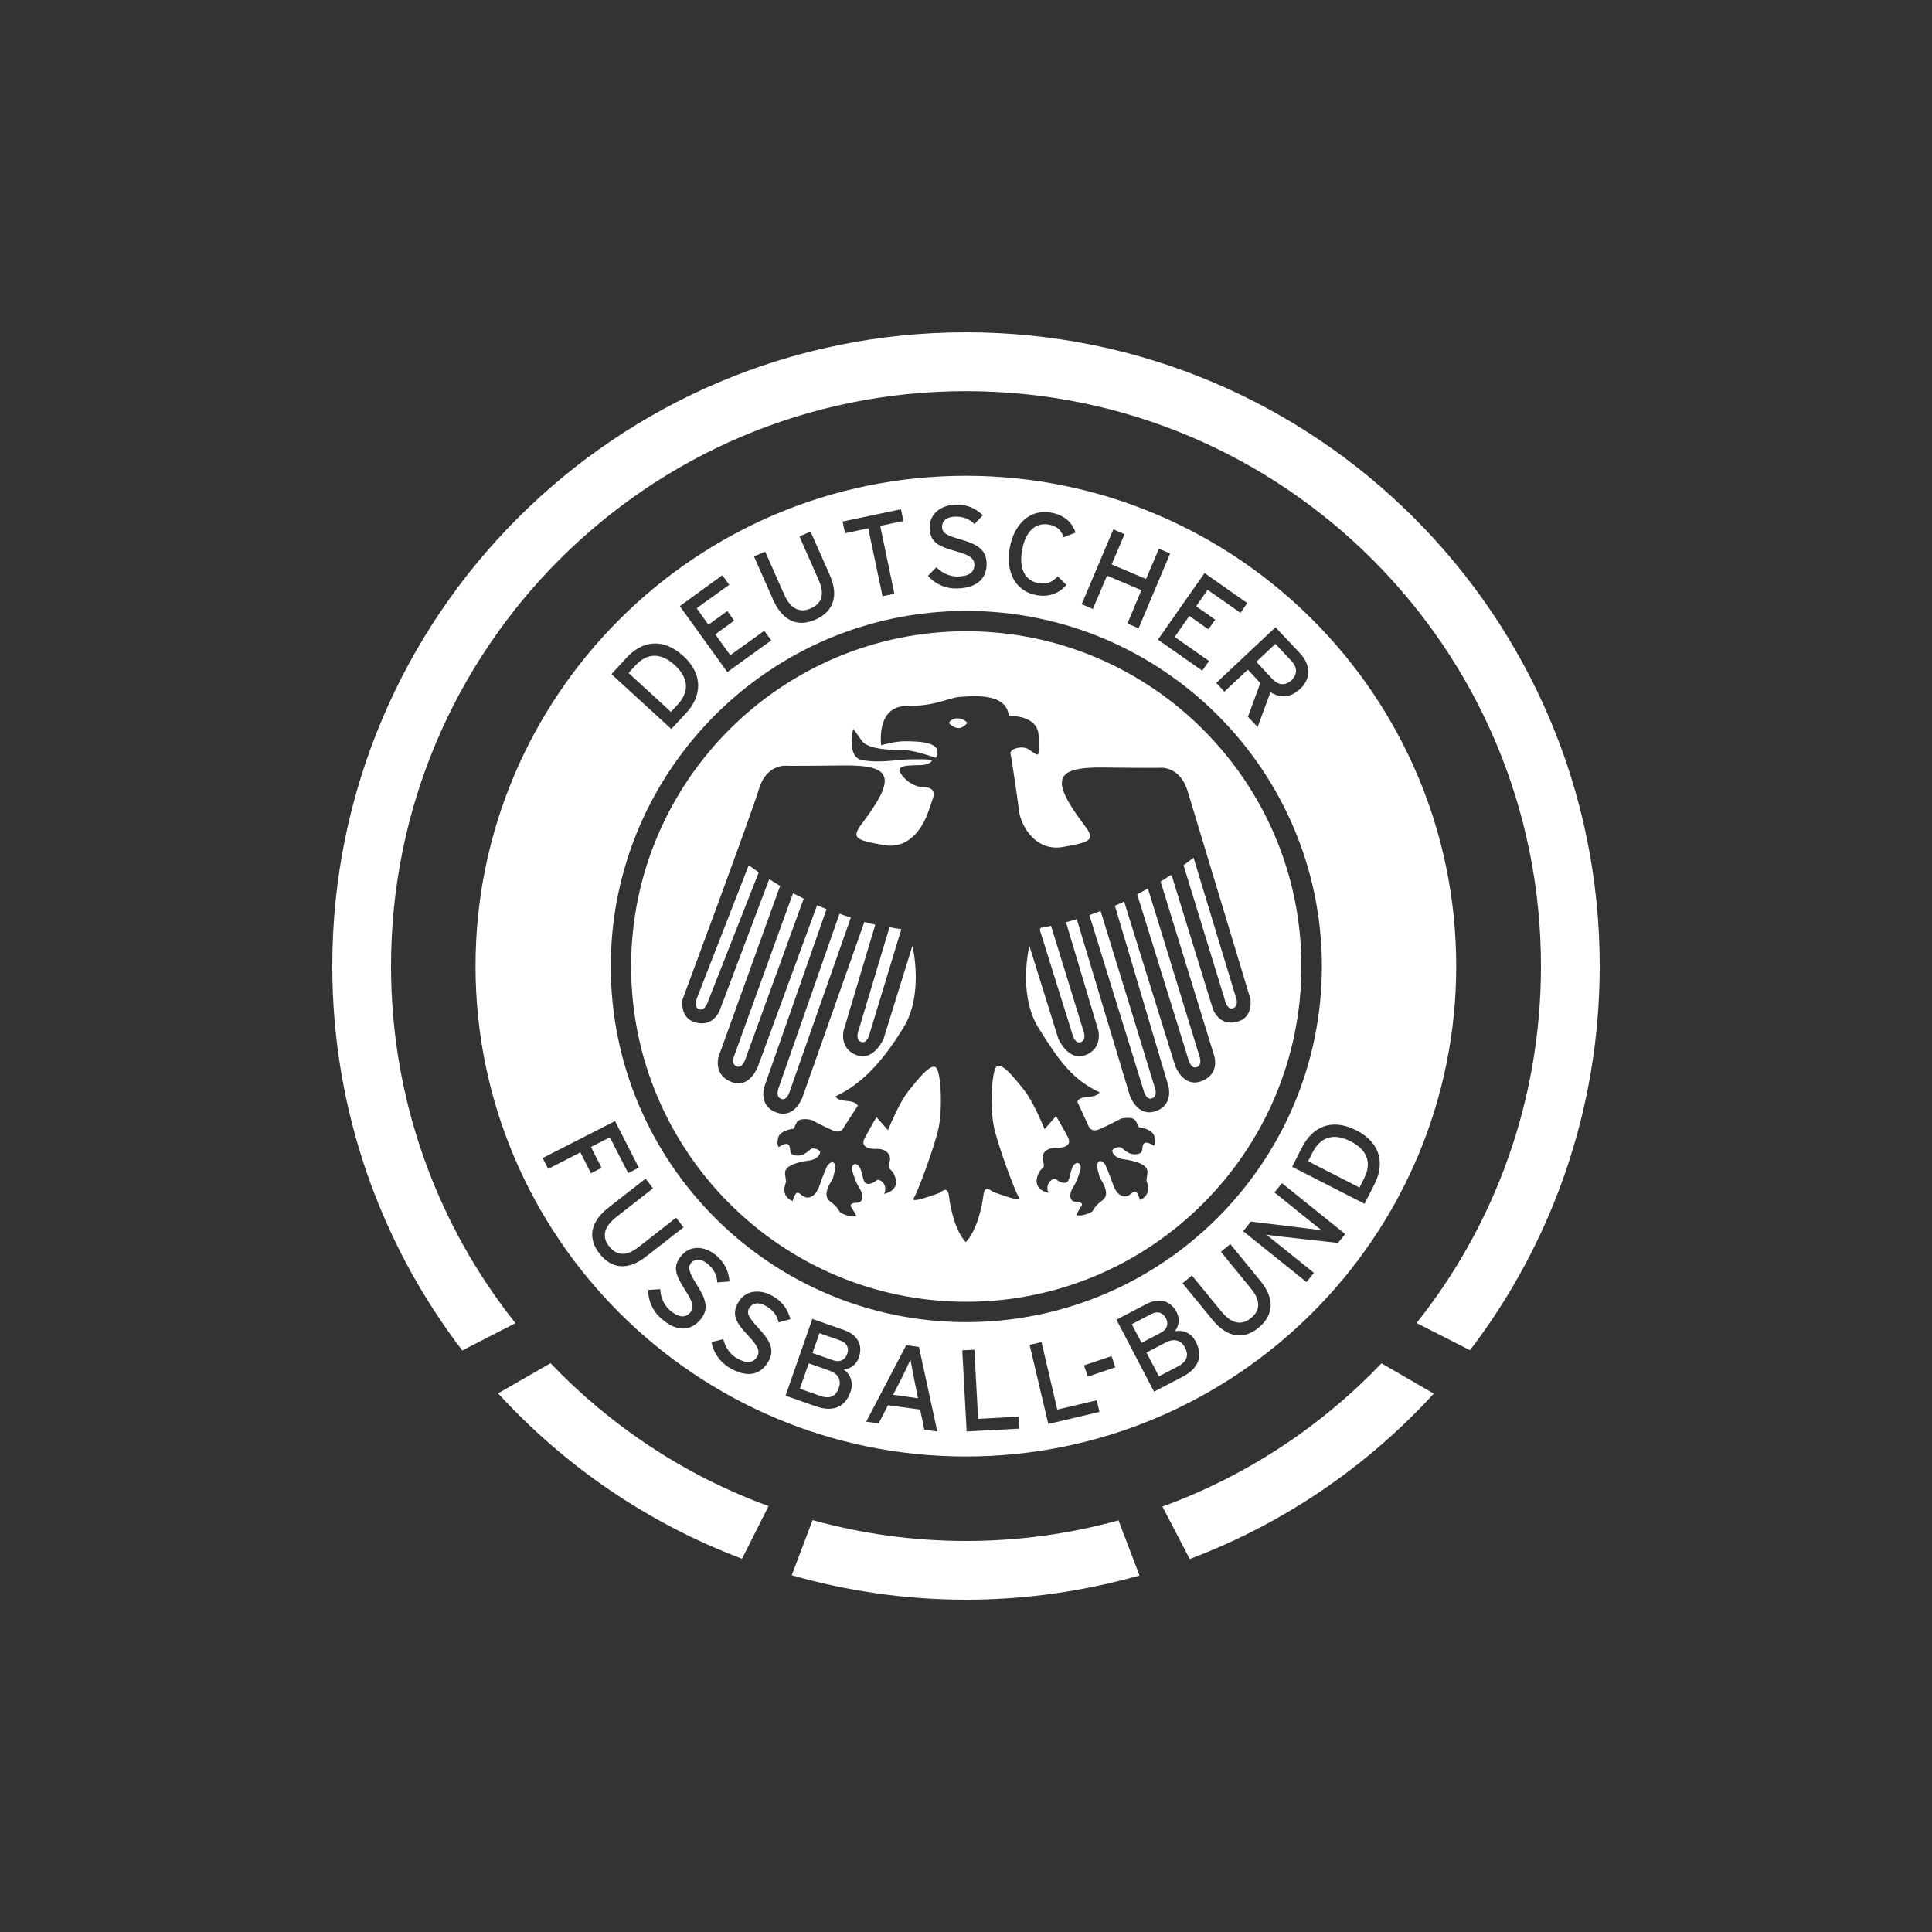
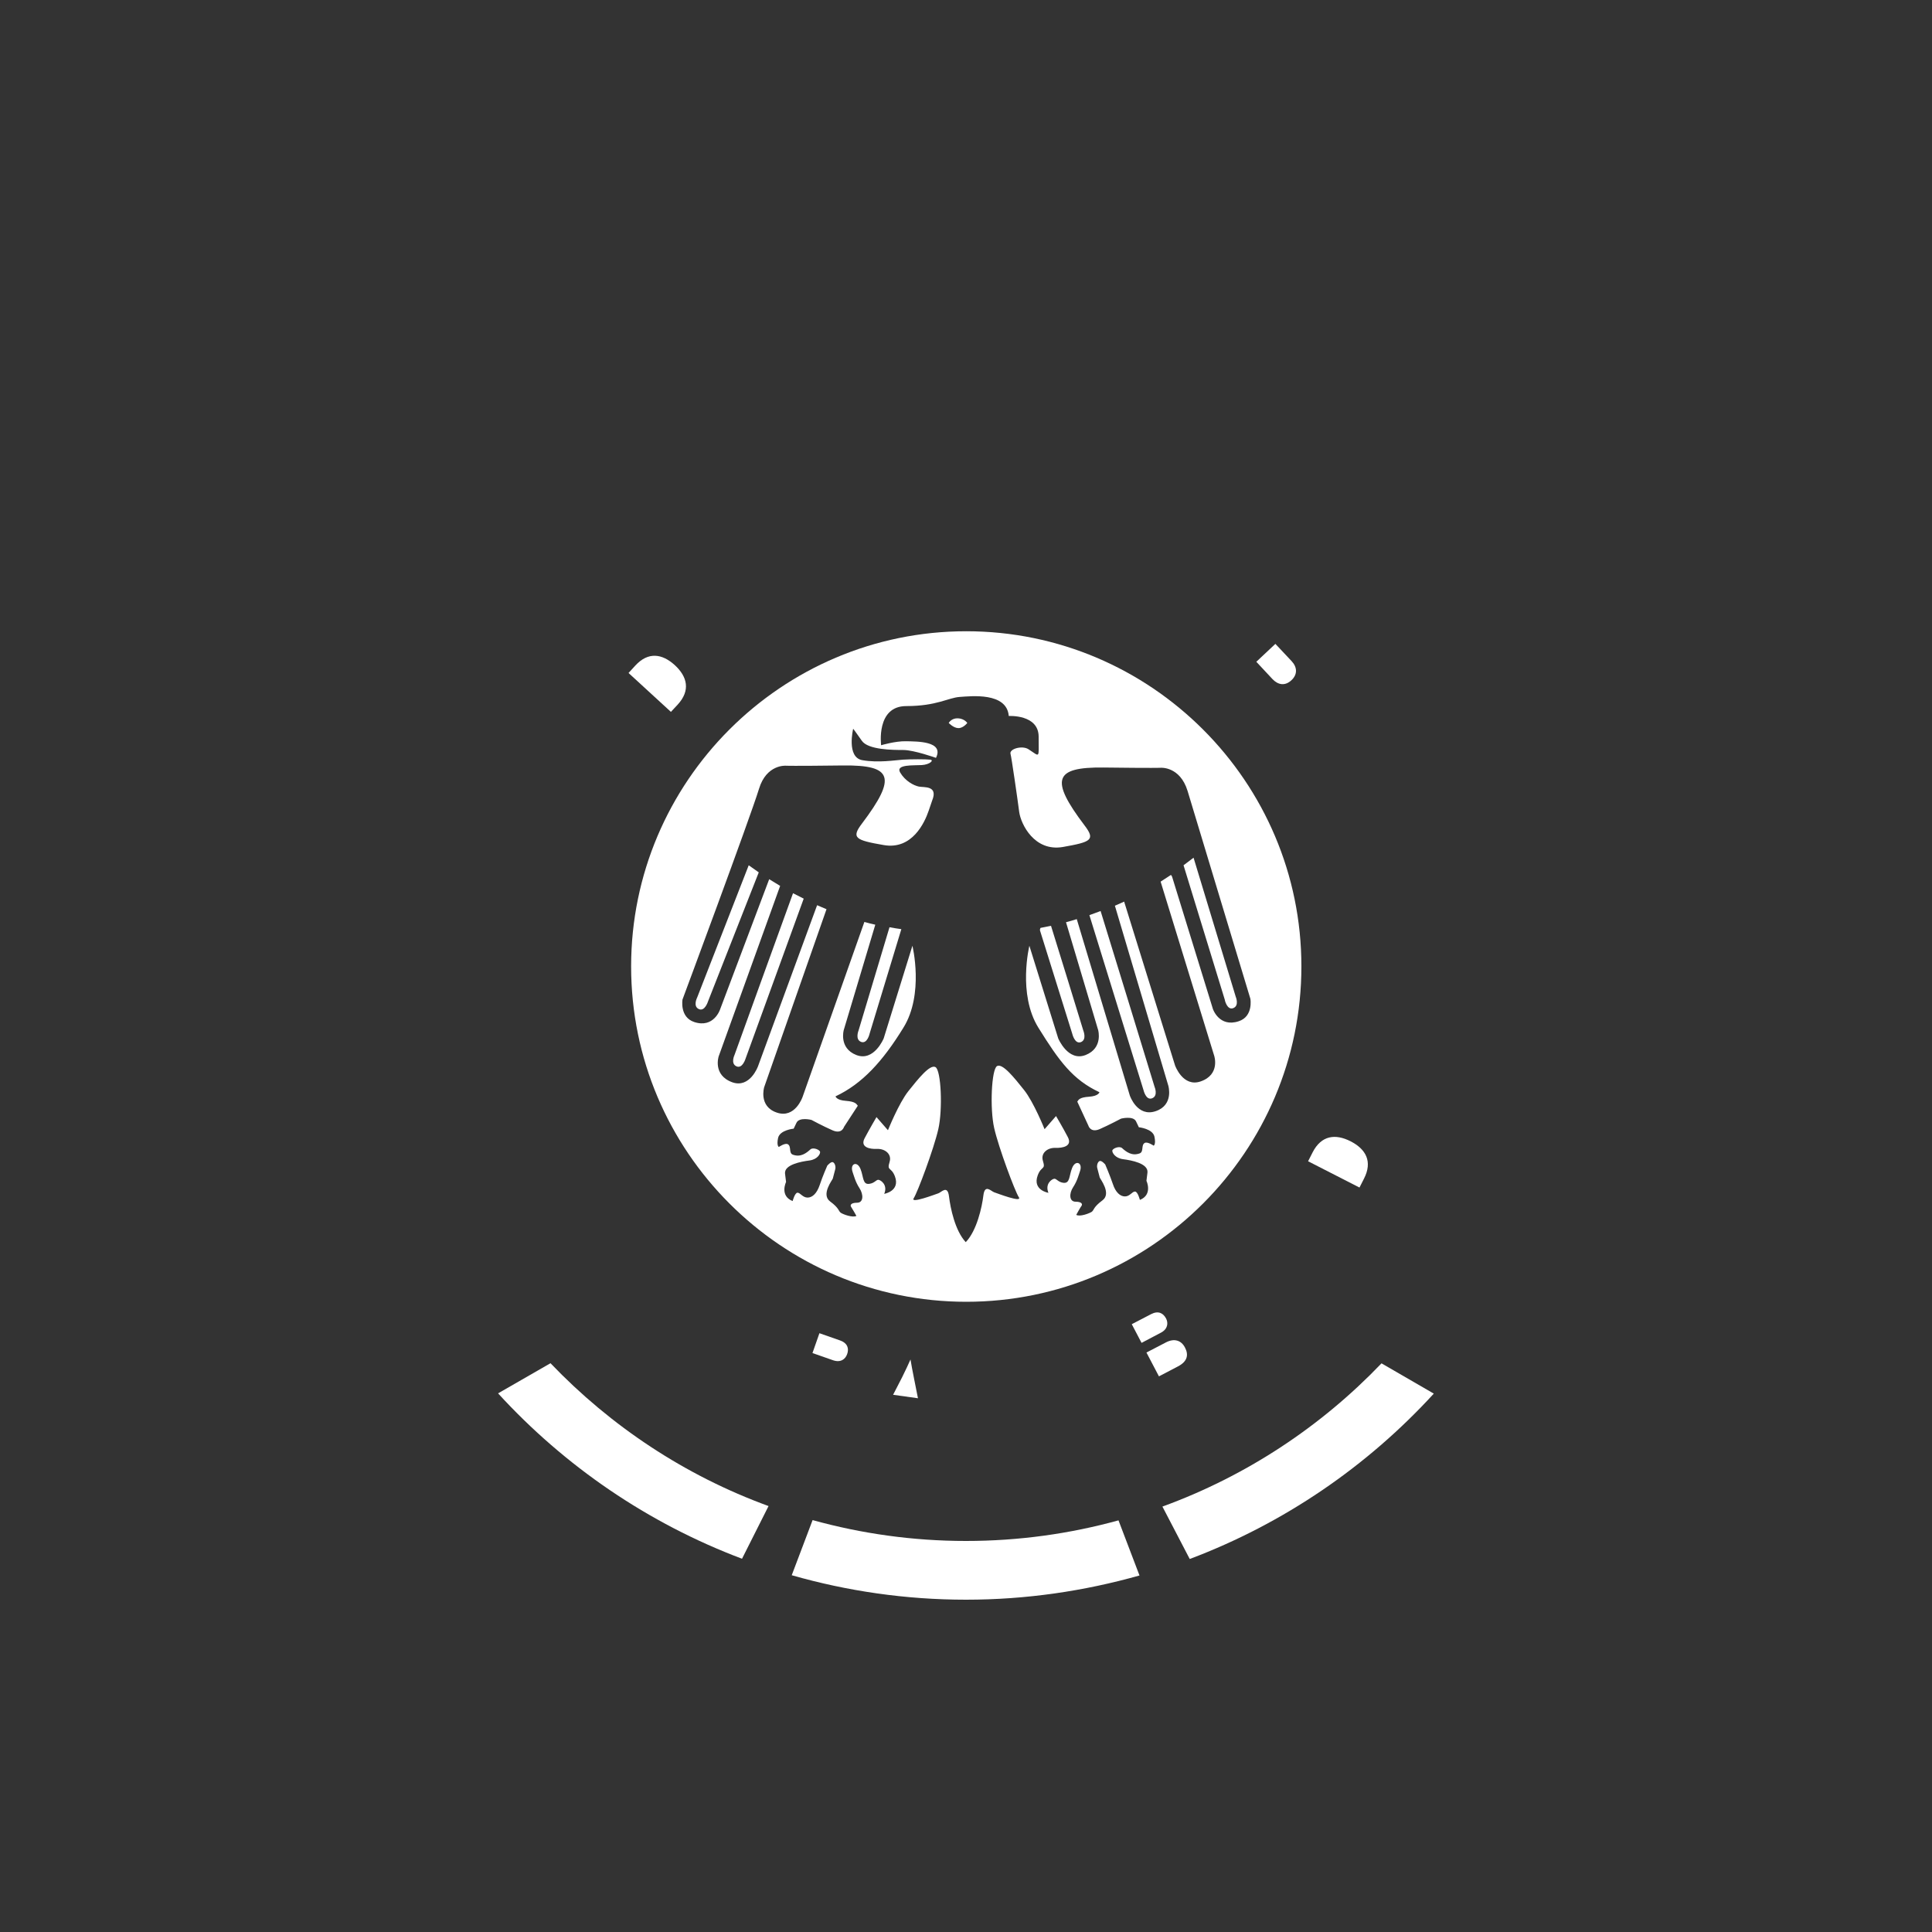
<svg xmlns="http://www.w3.org/2000/svg" version="1.1" id="Layer_1" x="0px" y="0px" viewBox="0 0 1500 1500" style="enable-background:new 0 0 1500 1500;" xml:space="preserve">
  <rect x="0" y="0" width="1500" height="1500" fill="#333333" stroke="none" />
  <style type="text/css">
	.st0{fill:#FFFFFF;}
</style>
  <g>
    <path class="st0" d="M894.5,852.7c4.9-1.9,1.9-8.9,1.9-8.9s-37.3-121.9-41.9-136.5c-2.9,1.1-5.8,2.2-8.7,3.2l42,135.8   C887.8,846.2,889.6,854.6,894.5,852.7z" />
    <path class="st0" d="M743.9,565.3c3.9,0.2,7.1-4,7.1-4s-2.2-3.4-7.3-3.6c-5.1-0.2-7.1,3.6-7.1,3.6S740.1,565.1,743.9,565.3z" />
    <path class="st0" d="M1002.7,528.1c4.8-4.5,4.5-10.1,0.1-14.8l-12.6-13.4l-14.8,13.9l12.6,13.5   C992.3,531.8,997.7,532.8,1002.7,528.1z" />
    <path class="st0" d="M957.5,782.7c4.9-1.9,1.9-8.9,1.9-8.9S927.5,668.5,926.7,666c0,0,0-0.1,0-0.1c-2.6,2-5.2,4-7.8,5.9l32,104.3   C950.8,776.2,952.7,784.6,957.5,782.7z" />
-     <path class="st0" d="M929.2,828.5c4.8-1.9,1.9-8.9,1.9-8.9S894,698.4,891.2,689.8c-2.8,1.6-5.5,3.1-8.3,4.5L922.5,822   C922.5,822,924.4,830.4,929.2,828.5z" />
    <path class="st0" d="M832.5,802.6c0,0,1.9,8.3,6.7,6.5c4.8-1.9,1.9-8.9,1.9-8.9s-23.5-76.6-25.1-81.4c-2.8,0.6-5.5,1.1-8.1,1.6   c-0.9,1.5-0.3,2.5-0.3,2.5L832.5,802.6z" />
    <path class="st0" d="M905.3,1023.6c-2.2-4.1-6-6.2-11.6-3.3l-15,7.8l7.6,14.5l15-7.9C906.7,1031.9,907.2,1027.2,905.3,1023.6z" />
    <path class="st0" d="M706.9,1055.5c-1.1,2.6-4.3,9.4-6.5,13.8l-7,13.6l19.3,2.7l-3-15.1C708.8,1065.9,707.3,1058.3,706.9,1055.5z" />
    <path class="st0" d="M1055.5,922l3.5-6.9c6.8-13.3,1.5-22.9-10.4-29c-11.8-6-22.7-4.7-29.5,8.6l-3.5,6.9L1055.5,922z" />
    <path class="st0" d="M668.5,808.9c4.9,1.9,6.7-6.5,6.7-6.5l24.6-81c-3-0.4-6-0.9-9.2-1.5c-5,16.6-24,80.1-24,80.1   S663.7,807,668.5,808.9z" />
-     <path class="st0" d="M749.9,1130.8c209.9,0,380.7-170.8,380.7-380.7c0-209.9-170.8-380.7-380.7-380.7   c-209.9,0-380.7,170.8-380.7,380.7C369.2,960.1,540,1130.8,749.9,1130.8z M540.8,997.1c7,11,10.2,19.1,2.9,27.6   c-7.4,8.6-17.9,9.8-30.1-0.8c-7-6-10.4-14.2-10.4-22.4l9.4-0.6c0.2,6.2,3,12.5,7.5,16.4c6.7,5.7,11.9,6.2,15.9,1.6   c3.1-3.7,2-7.9-4-17.2c-7.5-11.7-10.2-18.4-2.8-27c7.1-8.3,18.4-7.3,27.2,0.3c6.5,5.6,9.3,12.2,10,19.9l-9.5,0.8   c-0.3-5.7-2.5-10.1-7.2-14.2c-5.6-4.8-10.3-4.2-13.1-1C533.9,984,534.7,987.5,540.8,997.1z M588.6,1030.8   c8.8,9.6,13.5,16.9,7.8,26.6c-5.8,9.8-15.9,12.8-29.8,4.7c-7.9-4.7-12.8-12.1-14.2-20.1l9.2-2.3c1.3,6.1,5.2,11.8,10.4,14.8   c7.6,4.4,12.8,3.9,15.9-1.3c2.4-4.2,0.5-8.2-7-16.2c-9.5-10.2-13.3-16.3-7.6-26c5.5-9.4,16.8-10.5,26.9-4.6   c7.4,4.3,11.4,10.3,13.5,17.8l-9.2,2.5c-1.3-5.5-4.2-9.5-9.6-12.6c-6.4-3.8-10.9-2.2-13.1,1.4   C579.4,1019.1,580.8,1022.5,588.6,1030.8z M666.8,1054c-2.1,6-6.7,8.7-11.7,9.3c4.2,2.9,8.1,9.1,5.2,17.4   c-4.2,12.1-13.8,15.7-26.8,11.2l-23.6-8.3l20.8-59.6l24.5,8.6C665.5,1036.2,670.3,1044,666.8,1054z M717.6,1110l-3.2-15.6l-25-3.4   l-7.2,14.1l-9.7-1.3l31.1-59.4l9.9,1.4l14.2,65.6L717.6,1110z M750.5,1111.4l-3.4-63l9.4-0.5l2.9,53.7l31.4-1.7l0.5,9.3   L750.5,1111.4z M813.9,1105.6l-14.5-61.4l9.2-2.2l12.3,52.4l30.6-7.2l2.1,9L813.9,1105.6z M844.6,1068.8l-3-8.7l21.4-7.2l2.9,8.7   L844.6,1068.8z M918.2,1068.9l-22.2,11.6l-29.2-55.9l23-12c9.8-5.1,18.7-3.3,23.7,6.1c2.9,5.6,1.7,10.8-1.3,14.9   c5-1.1,12.2,0.3,16.2,8.1C934.3,1053,930.4,1062.5,918.2,1068.9z M977.1,1030.9c-12.1,9.9-24.8,7.2-35.8-6.3l-23.2-28.3l7.3-6   l23,28.1c7.6,9.2,15.4,11,22.8,5c7.7-6.3,7.4-14,0.1-22.9l-23.4-28.6l7.3-6l23.3,28.5C989.7,1008,989.2,1020.9,977.1,1030.9z    M1038.8,965l-46.6-5.2c-2.8-0.3-7.1-1-9-1.2c1.8,1.5,8.7,6.9,11.4,9.1l25.5,20.5l-5.7,7.2l-49.2-39.5l6-7.5l45,5.5   c3.1,0.3,8.4,1.2,10.2,1.5c-1.8-1.5-8.9-7-11.6-9.2l-25.3-20.4l5.8-7.2l49.1,39.5L1038.8,965z M1053.1,877.6   c19.8,10.1,21.6,27,14.1,41.7l-7.8,15.3l-56.2-28.7l7.8-15.3C1018.7,875.6,1033.2,867.5,1053.1,877.6z M1009.3,507.2   c7.5,8,9.6,18.8,0.1,27.7c-7.4,6.9-15.5,7.3-23,2.5l-10,27l-7.5-7.9l9.6-26.2l-9.7-10.4l-18.2,17.1l-6.3-6.8l46-43.2L1009.3,507.2z    M968.4,468.2l-5.3,7.6l-25.5-17.9l-8.9,12.8l14.8,10.4l-5.3,7.5l-14.8-10.4l-11.4,16.3l26.7,18.7l-5.3,7.5l-34.4-24.1l36.2-51.7   L968.4,468.2z M864.4,411l8.7,3.7l-10,23.5l26.7,11.3l10-23.5l8.7,3.7L884,487.8l-8.7-3.7l10.9-25.9l-26.7-11.3l-11,25.9l-8.7-3.7   L864.4,411z M784,425.1c3.5-18.8,16.1-30.1,32.1-27.1c10.1,1.9,16.1,7.2,19,15.5l-9.2,3.6c-2.3-5.6-5.1-8.6-11.5-9.8   c-10.8-2-18.3,5.7-20.8,19.6c-2.6,13.9,1.7,23.8,12.5,25.8c6.5,1.2,11-0.7,15.1-5.2l6.8,6.6c-5.9,6.8-14.1,9.7-23.5,7.9   C788.3,459,780.5,443.9,784,425.1z M741.9,427.9c-13.4-3.7-19.9-6.9-20.1-18.2c-0.2-10.9,8.9-17.7,20.5-17.9   c8.6-0.2,15.1,2.9,20.8,8.2l-6.5,6.9c-4.1-4-8.6-5.9-14.8-5.8c-7.4,0.1-10.5,3.8-10.4,8c0.1,4.4,3,6.5,14,9.6   c12.5,3.6,20.3,7.4,20.6,18.6c0.2,11.4-6.9,19.2-23,19.6c-9.2,0.2-17.2-3.7-22.6-9.8l6.6-6.7c4.3,4.5,10.6,7.3,16.6,7.2   c8.8-0.2,13-3.3,12.9-9.4C756.3,433.2,752.5,430.8,741.9,427.9z M699.5,395.4l1.9,9.1l-18,3.8l11,52.7l-9.2,1.9l-11.1-52.7l-18,3.8   l-1.9-9.1L699.5,395.4z M594.1,428.3l14.7,33.2c4.8,10.9,11.9,14.7,20.6,10.9c9.1-4,10.9-11.5,6.2-22.1l-14.9-33.8l8.6-3.8   l14.9,33.6c7.1,16.2,3.2,28.4-11.2,34.8c-14.3,6.3-25.8,0.3-32.8-15.6l-14.8-33.5L594.1,428.3z M560.8,446.6l5.4,7.4l-25.3,18.2   L550,485l14.7-10.6l5.3,7.5l-14.7,10.6l11.7,16.2l26.4-19l5.4,7.5l-34.1,24.6l-36.9-51.2L560.8,446.6z M486.4,510.7   c11.5-12.5,27.6-16.4,44.1-1.4c16.4,15,13.6,31.8,2.5,44L521.2,566l-46.5-42.6L486.4,510.7z M750.2,474.3   c152.2,0,276.1,123.8,276.1,276c0,152.3-123.9,276.2-276.1,276.2c-152.2,0-276-123.9-276-276.2C474.2,598.1,598,474.3,750.2,474.3z    M450.6,894.7l-25,12.8l-4.3-8.4l56.2-28.7l18.5,36.2l-8.3,4.2L473.5,883l-14.7,7.5l8.3,16.2l-8.3,4.2L450.6,894.7z M465.4,973.2   c-9.6-12.3-6.7-24.9,7-35.6l28.8-22.5l5.8,7.5l-28.6,22.4c-9.4,7.3-11.4,15.2-5.5,22.6c6.1,7.8,13.8,7.7,22.9,0.6l29.1-22.8   l5.8,7.5l-29,22.6C487.9,986.4,475,985.6,465.4,973.2z" />
    <path class="st0" d="M652.2,1040.7l-16-5.6l-5.4,15.4l16,5.6c5.9,2,9.5-0.8,10.9-4.7C659.3,1047,658.1,1042.8,652.2,1040.7z" />
    <path class="st0" d="M905.3,1042.2l-15.2,7.9l9.7,18.5l14.9-7.8c7.4-3.9,8.2-9.1,5.3-14.6C917.1,1040.6,911.7,1038.9,905.3,1042.2z   " />
-     <path class="st0" d="M606.3,853.1c4.8,2.1,7-6.2,7-6.2l47.3-134.5c-2.9-0.9-5.8-1.9-8.8-3c-7.2,20.6-47.1,134.7-47.1,134.7   S601.6,851.1,606.3,853.1z" />
    <path class="st0" d="M541.3,774.4c0,0-3.5,6.8,1.2,9c4.7,2.3,7.2-5.9,7.2-5.9l39.4-100.2c-2.6-1.8-5.2-3.6-7.8-5.5   C577.7,680.9,541.3,774.4,541.3,774.4z" />
    <path class="st0" d="M750.2,1010.7c143.5,0,260.2-116.8,260.2-260.4c0-143.4-116.8-260.2-260.2-260.2   C606.7,490.1,490,606.9,490,750.3C490,893.9,606.7,1010.7,750.2,1010.7z M558,820.1l47.7-132.3c-2.8-1.7-5.6-3.4-8.5-5.2L559,783.9   c0,0-4.9,14.6-20,9.6c-11.5-3.8-9.1-17.5-9.1-17.5s52.6-141.3,59.4-163.6c5.8-19.1,20.8-17.9,20.8-17.9s4.9,0.3,44.5-0.2   c38.2-0.4,41.8,9.1,14.7,45c-8.6,11.3-5.2,13,16.8,16.8c22.1,3.9,31.8-17.5,34.9-26.6l2.7-7.9c4.9-11.9-6.3-10.1-10.3-10.9   c-4-0.8-10.7-4.4-14.5-10.9c-3.9-6.5,10.5-5.4,16.8-5.8c6.3-0.4,9.7-3.9,6.5-4.2c-3.2-0.4-15.2-0.4-21.2,0c-6,0.4-19,2.6-31.5,0.4   c-12.5-2.2-7.1-24.4-7.1-24.4s1.8,2.2,6.7,9.3c4.8,7.1,24.2,7.2,32.3,7.2c8.1,0,25.3,6.1,25.3,6.1c6.5-13.1-15-12.7-23.2-12.9   c-8.4-0.2-19.4,3.1-19.4,3.1s-4.1-30.4,19.5-30.4c23.7,0,32.6-6.5,41.5-7.1c8.9-0.6,36.6-3.8,38.1,14.8c0,0,23.2-1.4,23.2,16.1   c0,17.5,1.3,15.6-7.9,9.7c-5-3.2-15.3-0.2-13.9,3.8c0.6,1.7,5.5,35.4,6.7,44.9c1.3,9.5,11.8,31,33.9,27.2   c22.1-3.9,25.4-5.5,16.8-16.8c-27.1-35.8-23.4-45.3,14.7-44.9c39.5,0.5,44.5,0.2,44.5,0.2s14.9-1.2,20.8,17.9   c6.8,22.3,48.8,161.5,48.8,161.5s2.4,13.7-9.1,17.4c-15.1,5-20-9.5-20-9.5l-31.6-102.4c0,0-0.2-0.9-1-1.7c-2.7,1.8-5.3,3.5-8,5.2   c0,0,0,0,0,0l41.6,135.2c0,0,4.9,14.6-10.5,19.9c-13.8,4.8-19.9-12.4-19.9-12.4l-39.5-127.1c0,0,0-0.1,0-0.1   c-2.4,1.1-4.8,2.2-7.2,3.2L907.1,843c0,0,4.4,14.9-9.8,19.7c-14.3,4.9-20.1-12.1-20.1-12.1l-41.2-137c-2.8,0.9-5.6,1.7-8.3,2.4   c0,0.2,0,0.2,0,0.2l24.9,83.5c0,0,4,14-9.7,19.4c-13.7,5.4-21.3-12.9-21.3-12.9l-22.4-71.9c0,0-9.2,37.5,7,63.6   c16.2,26.1,26.7,40.4,47.4,50.1c0,0-0.6,3-8.1,3.5c-7.5,0.5-8.1,2.4-9.1,3.8l8.6,18.6c0,0,1.6,5.9,8.9,2.7   c7.3-3.2,16.5-8.1,16.5-8.1s9.4-2.4,11.6,2.1c2.2,4.6,2.2,4.6,2.2,4.6s10.8,1.1,12.1,7.3c1.3,6.2-0.6,7-0.6,7s-4.9-3.4-7-2.1   c-2.9,1.7-0.5,6.9-3.9,8.1c-6,2.2-10.4-1.2-13.6-4.1c-2.1-1.9-7.3,0.2-7.6,1.9c-0.2,1.6,2.2,5.9,8.4,6.7   c6.2,0.8,19.6,3.2,18.9,10.3c-0.7,5.9-0.8,6.5-0.8,6.5c0.1,0.1,5,10.8-5.1,14.8c0,0-1.6-6.5-3.8-6.5c-2.2,0-4,3.8-7.8,3.8   c-3.7,0-7.3-3.2-9.4-9.7c-2.2-6.5-5.9-15.1-5.9-15.1s-2.7-3.2-4.3-2.7c-1.6,0.6-2.4,3.5-1.9,5.4c0.5,1.9,1.6,6.2,1.9,7.3   c0.2,1.1,9.4,12.4,2.2,17.8c-7.3,5.4-6.5,7.5-8.3,8.9c-1.9,1.3-9.4,4.1-12.1,2.4c0,0,3.2-5.9,4.1-7c0.8-1.1,0.5-3.2-4.6-3.2   c-5.1,0-5.1-6.5-1.9-11.3c3.2-4.9,4.3-9.5,5.4-12.7c2.1-6.4-3.6-8.7-6.2-2.2c-2.5,6.2-1.5,12.3-7,11.5c-4.1-0.6-5.1-3.4-7-3.1   c-1.9,0.3-7.2,4-4.4,10.9c0,0-12.6-2-8.3-13.6c2.8-7.6,6.3-3.9,4-11.3c-1.8-5.9,3.5-10.2,9.7-10c5.8,0.2,13.3-1.3,9.7-8.3   c-3.9-7.5-9.2-16.4-9.2-16.4l-8.9,10.2c0,0-8.4-21-15.9-30.4c-7.5-9.4-16.7-21-21-18.6c-4.3,2.4-5.7,32.9-2.2,48.2   c3.5,15.3,16.1,49,19.1,53.6c3,4.6-16.7-3-19.1-3.8c-2.4-0.8-7.3-6.7-8.4,2.4c-1.1,9.2-5.1,27.2-13.5,36.1l-0.2,0.2   c-8.3-8.9-11.9-26.4-13-35.5c-1.1-9.2-5.9-3.2-8.3-2.4c-2.4,0.8-22.1,8.3-19.1,3.8c3-4.6,15.6-38.3,19.1-53.6   c3.5-15.3,2.2-45.8-2.2-48.2c-4.3-2.4-13.5,9.2-21,18.6c-7.5,9.4-15.9,30.4-15.9,30.4l-8.9-10.2c0,0-5.3,9-9.2,16.4   c-3.7,7,3.9,8.6,9.7,8.3c6.2-0.2,11.5,4.1,9.7,10c-2.3,7.5,1.2,3.7,4.1,11.3c4.3,11.5-8.3,13.6-8.3,13.6c2.9-6.9-2.5-10.6-4.4-10.9   c-1.9-0.2-2.9,2.5-7,3.1c-5.5,0.9-4.5-5.2-7-11.5c-2.6-6.5-8.3-4.2-6.2,2.2c1.1,3.1,2.2,7.8,5.4,12.7c3.2,4.9,3.2,11.3-1.9,11.3   c-5.1,0-5.4,2.1-4.6,3.2c0.8,1.1,4.1,7,4.1,7c-2.7,1.6-10.2-1.1-12.1-2.4c-1.9-1.3-1.1-3.5-8.3-8.8c-7.3-5.4,1.9-16.8,2.1-17.8   c0.3-1.1,1.4-5.4,1.9-7.3c0.5-1.9-0.3-4.8-1.9-5.4c-1.6-0.5-4.3,2.7-4.3,2.7s-3.8,8.6-5.9,15.1c-2.2,6.5-5.7,9.7-9.4,9.7   c-3.8,0-5.7-3.8-7.8-3.8c-2.1,0-3.8,6.5-3.8,6.5c-10.2-4-5.2-14.7-5.1-14.8c0,0-0.1-0.5-0.8-6.5c-0.8-7,12.7-9.4,18.9-10.2   c6.2-0.8,8.6-5.1,8.3-6.7c-0.2-1.6-5.4-3.8-7.5-1.9c-3.2,2.9-7.6,6.3-13.6,4.1c-3.4-1.2-1-6.4-3.9-8.1c-2.1-1.3-7,2.1-7,2.1   s-1.9-0.8-0.6-7c1.4-6.2,12.1-7.2,12.1-7.2s0,0,2.2-4.6c2.2-4.6,11.6-2.2,11.6-2.2s9.1,4.9,16.4,8.1c7.3,3.2,8.9-2.7,8.9-2.7   l10.7-16.4c-1.1-1.3-1.6-3.2-9.2-3.8c-7.5-0.5-8.1-3.5-8.1-3.5c20.7-9.7,36.6-27.1,52.7-53.3c16.2-26.1,7-63.6,7-63.6l-22.3,71.9   c0,0-7.5,18.3-21.3,12.9c-13.7-5.4-9.7-19.4-9.7-19.4l24.4-81.5c0,0,0-0.1,0-0.3c-2.8-0.6-5.6-1.3-8.4-2.1l-48,135.9   c0,0-5.8,17-20,12.1c-14.3-4.8-9.8-19.7-9.8-19.7l48.4-138.2c-2.4-1-4.8-2-7.3-3.1l-45.9,125.1c0,0-6.2,17.2-19.9,12.4   C553.1,834.7,558,820.1,558,820.1z" />
-     <path class="st0" d="M644.1,1064.2l-16.2-5.7l-6.9,19.7l15.9,5.6c7.9,2.8,12.2-0.2,14.3-6.1   C653.4,1071.7,650.9,1066.6,644.1,1064.2z" />
    <path class="st0" d="M571.8,827.9c4.7,2.1,7.1-6.1,7.1-6.1L624,697.7c-2.7-1.3-5.5-2.8-8.3-4.2c-6.3,17.2-45.4,125.5-45.4,125.5   S567,825.8,571.8,827.9z" />
    <path class="st0" d="M523.9,516.4c-9.8-8.9-20.6-10.6-30.7,0.4l-5.2,5.7l32.9,30.2l5.3-5.7C536.2,536.1,533.7,525.4,523.9,516.4z" />
-     <path class="st0" d="M750,258c-271.8,0-492,220.3-492,492c0,112.3,37.6,215.7,100.9,298.5l41.3-21.2   c-60.5-76.1-96.6-172.5-96.6-277.2c0-246.5,199.8-446.4,446.4-446.4c246.5,0,446.4,199.9,446.4,446.4   c0,104.8-36.1,201.1-96.6,277.1l41.5,21.1C1204.5,965.5,1242,862.1,1242,750C1242,478.3,1021.7,258,750,258z" />
    <path class="st0" d="M427.4,1058.4l-40.7,23.4c51.7,56.5,116.4,100.9,189.4,128.4l20.6-40.9   C531.9,1145.7,474.2,1107.3,427.4,1058.4z" />
    <path class="st0" d="M902.5,1169.7l21.2,40.7c73-27.5,137.8-71.9,189.5-128.4l-40.6-23.5C1025.6,1107.6,967.6,1146,902.5,1169.7z" />
    <path class="st0" d="M750,1196.4c-41.3,0-81.2-5.7-119.1-16.2l-16.2,42.8c43,12.3,88.4,19,135.3,19c46.7,0,91.9-6.7,134.7-18.8   l-16.3-42.8C830.7,1190.8,791,1196.4,750,1196.4z" />
  </g>
</svg>